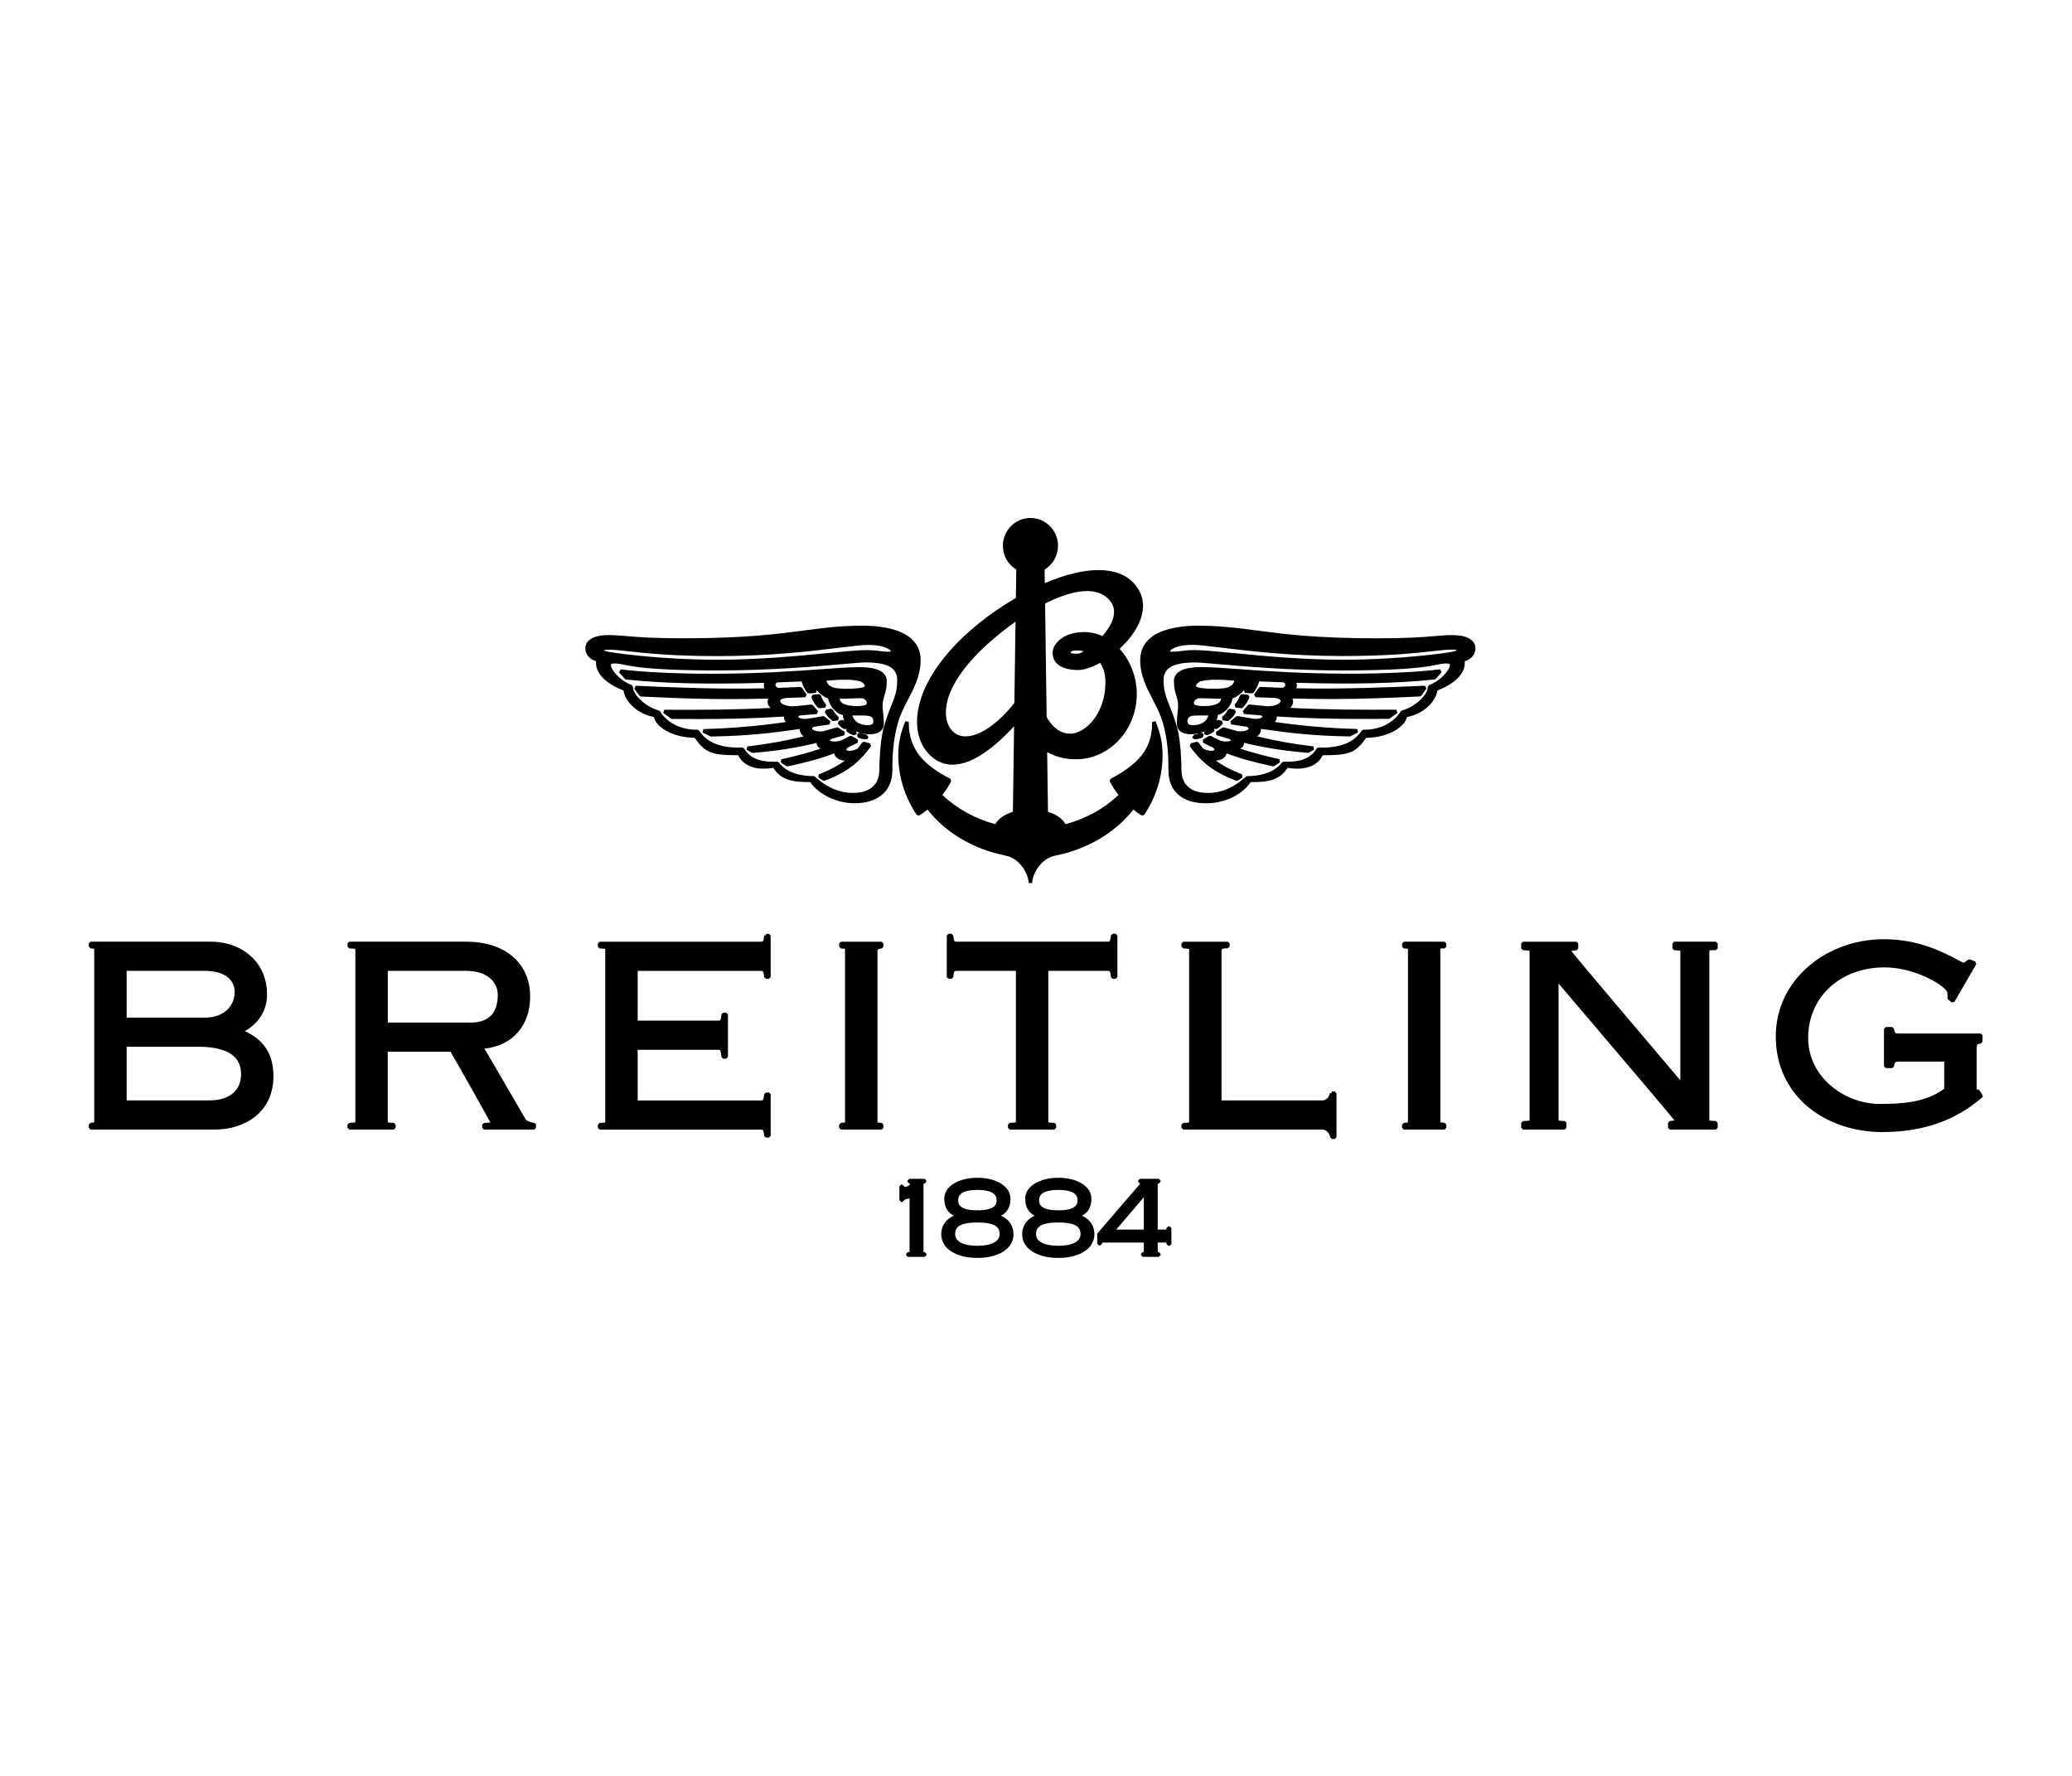
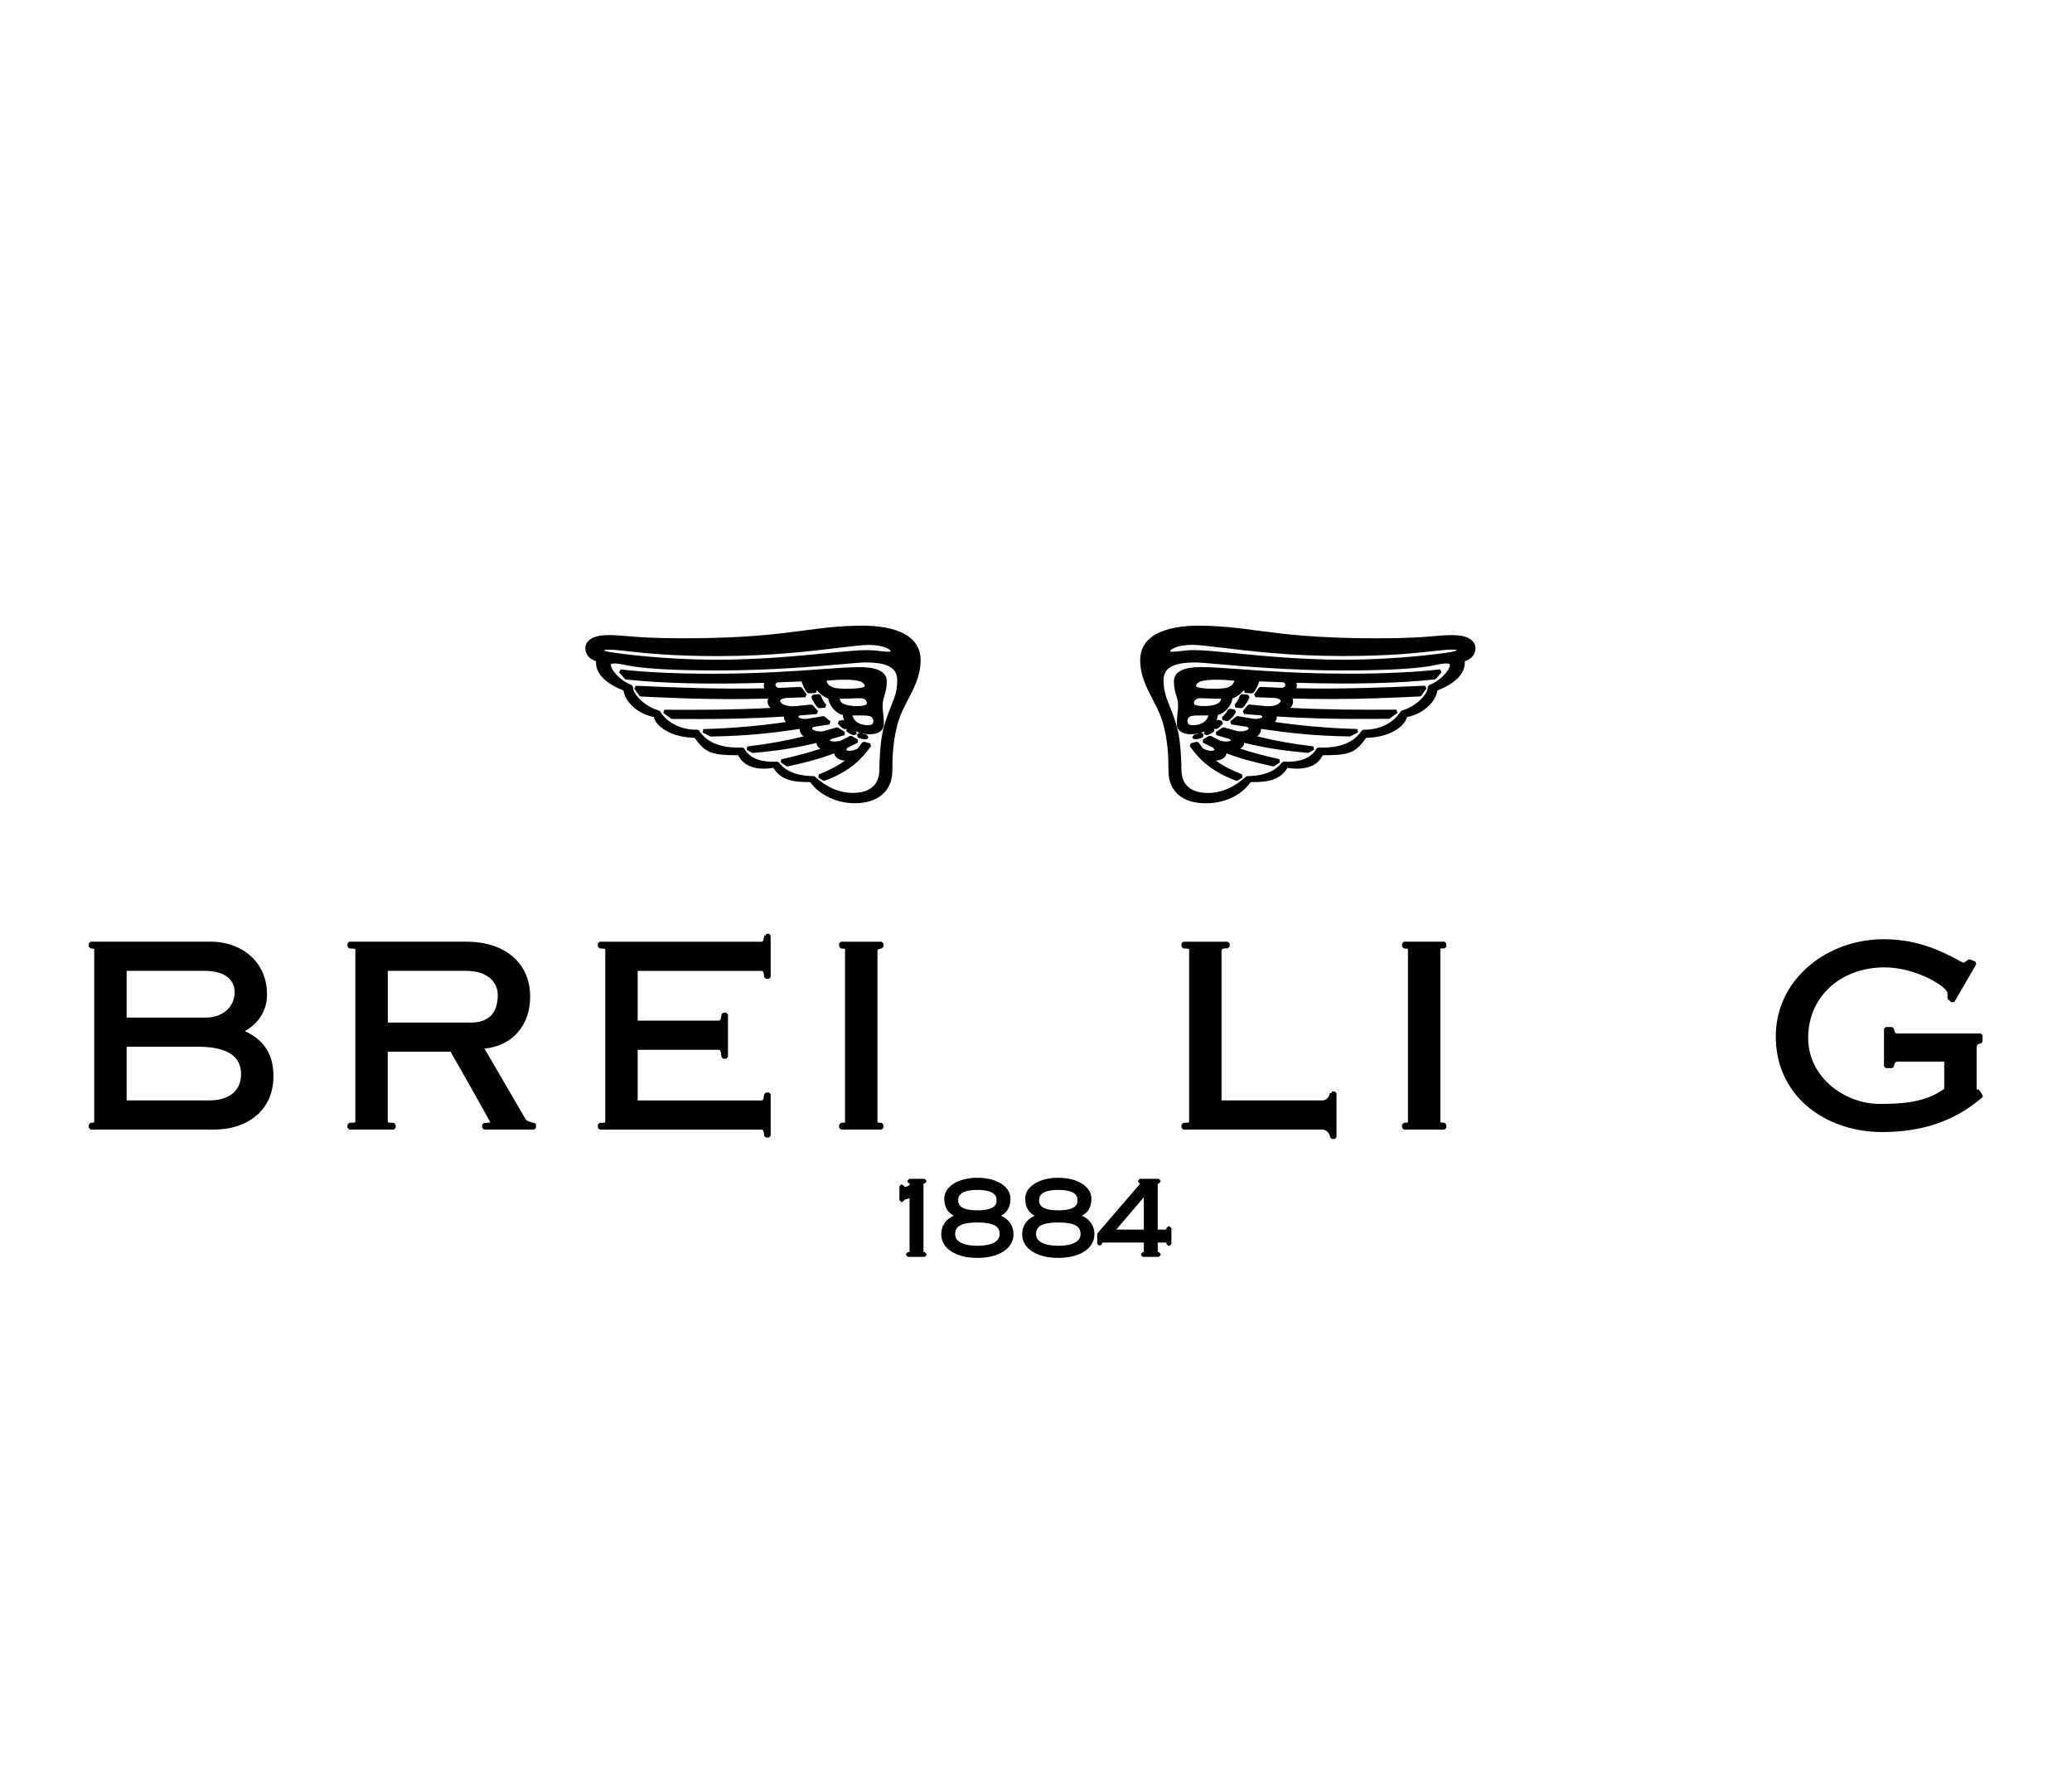
<svg xmlns="http://www.w3.org/2000/svg" width="140" height="120" viewBox="0 0 140 120" fill="none">
  <g clip-path="url(#clip0_4026_3941)">
    <path d="M16.538 69.678C17.499 69.143 18.043 68.253 18.043 67.198C18.043 66.221 17.709 65.366 17.075 64.729C16.382 64.031 15.353 63.631 14.252 63.631H6.119L6 63.751V63.965L6.114 64.085C6.199 64.089 6.302 64.097 6.358 64.104C6.362 64.125 6.366 64.162 6.366 64.223V75.735C6.366 75.797 6.36 75.834 6.358 75.853C6.302 75.861 6.199 75.869 6.114 75.873L6 75.992V76.207L6.119 76.327H14.518C16.489 76.327 18.476 75.208 18.476 72.71C18.476 71.258 17.84 70.264 16.537 69.676L16.538 69.678ZM15.858 71.43C16.142 71.716 16.287 72.103 16.287 72.577C16.287 73.077 16.135 73.484 15.836 73.785C15.464 74.159 14.883 74.357 14.153 74.357H8.557V70.73H13.403C14.571 70.73 15.397 70.966 15.858 71.429V71.43ZM15.384 68.201C15.026 68.561 14.5 68.76 13.903 68.76H8.557V65.603H13.819C14.573 65.603 15.153 65.785 15.496 66.131C15.73 66.367 15.854 66.684 15.854 67.048C15.854 67.487 15.688 67.895 15.384 68.201Z" fill="black" />
    <path d="M36.116 75.88C35.879 75.843 35.592 75.753 35.521 75.641L32.735 70.856C34.617 70.668 35.823 69.303 35.823 67.333C35.823 66.337 35.486 65.47 34.847 64.826C34.072 64.046 32.913 63.632 31.498 63.632H23.598L23.479 63.752V63.967L23.596 64.086C23.748 64.089 23.932 64.102 24.003 64.118C24.007 64.134 24.011 64.167 24.011 64.224V75.736C24.011 75.796 24.007 75.827 24.005 75.841C23.934 75.858 23.748 75.871 23.595 75.874L23.477 75.994V76.208L23.596 76.328H26.613L26.732 76.208V75.994L26.615 75.874C26.463 75.871 26.279 75.858 26.206 75.843C26.203 75.826 26.199 75.793 26.199 75.736V71.066H30.44C30.82 71.707 32.785 75.192 33.132 75.84C33.048 75.865 32.867 75.882 32.701 75.878L32.58 75.998V76.208L32.699 76.328H36.098L36.217 76.208V75.998L36.213 75.966L36.112 75.878L36.116 75.88ZM26.203 65.603H31.498C32.238 65.603 32.828 65.805 33.207 66.186C33.486 66.467 33.633 66.829 33.633 67.233C33.633 67.85 33.477 68.321 33.167 68.632C32.784 69.017 32.23 69.097 31.832 69.097H26.203V65.604V65.603Z" fill="black" />
    <path d="M51.757 63.097V63.208L51.639 63.2L51.623 63.311C51.577 63.635 51.554 63.635 51.368 63.635H40.516L40.397 63.755V63.969L40.514 64.089C40.653 64.091 40.821 64.102 40.889 64.118C40.893 64.134 40.897 64.168 40.897 64.227V75.739C40.897 75.8 40.893 75.832 40.891 75.848C40.823 75.864 40.653 75.875 40.514 75.877L40.397 75.996V76.211L40.516 76.331H51.368C51.554 76.331 51.577 76.331 51.623 76.653L51.639 76.764L51.757 76.867H51.953L52.072 76.747V73.943L51.953 73.824H51.757L51.639 73.927L51.623 74.037C51.577 74.361 51.554 74.361 51.368 74.361H43.087V70.936H48.483C48.658 70.936 48.689 70.936 48.737 71.322L48.751 71.434L48.869 71.539H49.068L49.187 71.42V68.548L49.068 68.429H48.871L48.754 68.531L48.738 68.641C48.692 68.965 48.669 68.965 48.483 68.965H43.087V65.606H51.368C51.554 65.606 51.577 65.606 51.623 65.928L51.639 66.039L51.757 66.142H51.953L52.072 66.022V63.218L51.953 63.099H51.757V63.097Z" fill="black" />
    <path d="M56.818 63.632L56.7 63.752V63.968L56.813 64.088C56.911 64.091 57.03 64.1 57.09 64.11C57.094 64.13 57.097 64.166 57.097 64.225V75.737C57.097 75.799 57.094 75.834 57.09 75.852C57.03 75.861 56.91 75.87 56.812 75.875L56.698 75.995V76.21L56.817 76.329H59.568L59.687 76.21V75.995L59.573 75.875C59.475 75.871 59.356 75.862 59.297 75.853C59.293 75.832 59.289 75.797 59.289 75.737V64.225C59.289 64.134 59.499 64.093 59.577 64.088L59.689 63.968V63.753L59.57 63.633H56.82L56.818 63.632Z" fill="black" />
-     <path d="M64.288 66.139L64.405 66.036L64.421 65.926C64.467 65.602 64.491 65.602 64.677 65.602H68.642V75.735C68.642 75.795 68.638 75.826 68.635 75.84C68.564 75.857 68.378 75.87 68.226 75.873L68.108 75.992V76.207L68.227 76.327H71.244L71.363 76.207V75.992L71.245 75.873C71.094 75.87 70.909 75.857 70.838 75.841C70.835 75.825 70.831 75.792 70.831 75.735V65.602H74.796C74.982 65.602 75.005 65.602 75.052 65.924L75.067 66.035L75.185 66.138H75.381L75.5 66.018V63.215L75.381 63.095H75.185L75.067 63.198L75.052 63.308C75.005 63.632 74.982 63.632 74.796 63.632H64.675C64.489 63.632 64.466 63.632 64.419 63.31L64.404 63.199L64.286 63.096H64.09L63.971 63.216V66.019L64.09 66.139H64.286H64.288Z" fill="black" />
    <path d="M89.979 73.755V73.864L89.862 73.854C89.858 73.874 89.77 74.358 89.333 74.358H82.536V64.225C82.536 64.179 82.554 64.156 82.569 64.144C82.648 64.075 82.843 64.072 82.949 64.086L83.085 63.968V63.753L82.966 63.633H79.949L79.83 63.753V63.968L79.948 64.088C80.092 64.09 80.269 64.102 80.339 64.118C80.343 64.134 80.347 64.167 80.347 64.225V75.737C80.347 75.797 80.343 75.83 80.34 75.845C80.272 75.861 80.094 75.874 79.948 75.875L79.83 75.995V76.21L79.949 76.329H89.333C89.781 76.329 89.882 76.842 89.886 76.864L90.004 76.963H90.186L90.305 76.843V73.876L90.186 73.756H89.979V73.755Z" fill="black" />
    <path d="M94.854 63.632L94.735 63.752V63.968L94.848 64.088C94.947 64.091 95.065 64.1 95.125 64.11C95.129 64.13 95.133 64.166 95.133 64.225V75.737C95.133 75.799 95.127 75.834 95.125 75.852C95.065 75.861 94.945 75.87 94.847 75.875L94.733 75.995V76.21L94.852 76.329H97.603L97.722 76.21V75.995L97.617 75.875L97.328 75.84C97.324 75.819 97.321 75.785 97.321 75.736V64.224C97.321 64.149 97.325 64.103 97.324 64.098C97.339 64.09 97.39 64.086 97.475 64.086H97.603L97.722 63.967V63.752L97.603 63.632H94.852H94.854Z" fill="black" />
-     <path d="M113.122 63.632L113.003 63.752V64.089L113.121 64.209C113.272 64.211 113.456 64.224 113.529 64.24C113.533 64.257 113.537 64.289 113.537 64.346V72.996L113.031 72.402C111.294 70.354 106.87 65.141 106.163 64.259C106.265 64.241 106.407 64.222 106.532 64.209L106.638 64.089V63.753L106.519 63.633H102.903L102.784 63.753V64.089L102.902 64.209C103.067 64.211 103.267 64.225 103.342 64.244C103.346 64.26 103.35 64.292 103.35 64.346V75.615C103.35 75.672 103.346 75.705 103.345 75.718C103.27 75.736 103.068 75.75 102.903 75.752L102.785 75.871V76.208L102.904 76.328H105.722L105.841 76.208V75.871L105.724 75.752C105.572 75.749 105.388 75.736 105.315 75.72C105.311 75.704 105.308 75.671 105.308 75.614V66.458L105.408 66.576C110.017 71.987 112.611 75.053 113.141 75.71C113.047 75.726 112.92 75.744 112.809 75.757L112.704 75.876V76.207L112.823 76.327H115.94L116.059 76.207V75.87L115.941 75.75C115.776 75.748 115.575 75.733 115.499 75.716C115.495 75.7 115.493 75.668 115.493 75.612V64.344C115.493 64.299 115.493 64.246 115.497 64.236C115.513 64.223 115.583 64.206 115.813 64.206H115.941L116.06 64.086V63.751L115.941 63.631H113.124L113.122 63.632Z" fill="black" />
    <path d="M133.696 73.626L133.556 73.613V70.852C133.556 70.588 133.622 70.56 133.769 70.523L133.866 70.499L133.955 70.383V69.953L133.836 69.834H128.241C128.08 69.834 128.03 69.804 127.983 69.592L127.961 69.492L127.845 69.398H127.416L127.297 69.518V72.053L127.416 72.173H127.853L127.97 72.071L127.987 71.963C128.01 71.812 128.095 71.737 128.243 71.737H131.367V73.573C130.072 74.513 128.501 74.593 127.002 74.593C125.687 74.593 124.351 74.037 123.426 73.106C122.606 72.281 122.173 71.252 122.173 70.13C122.173 67.371 124.345 65.368 127.336 65.368C129.046 65.368 130.806 66.221 131.419 66.838C131.521 66.94 131.563 67.013 131.57 67.054C131.614 67.281 131.578 67.383 131.579 67.383L131.614 67.528L131.877 67.735L132.053 67.701L133.532 65.15L133.474 64.979L133.105 64.829L132.987 64.846C132.866 64.942 132.727 65.035 132.678 65.054C132.603 65.033 132.358 64.903 132.209 64.824C131.311 64.349 129.639 63.464 127.288 63.464C125.188 63.464 123.19 64.264 121.805 65.662C120.615 66.86 119.985 68.377 119.985 70.047C119.985 71.718 120.587 73.25 121.727 74.397C123.051 75.731 125.036 76.496 127.172 76.496C129.866 76.496 132.053 75.75 133.861 74.218L133.957 74.136C134.013 74.086 133.928 73.916 133.7 73.627L133.696 73.626Z" fill="black" />
    <path d="M62.4 84.603C62.4 84.597 62.399 84.585 62.399 84.569V80.016C62.399 79.999 62.399 79.989 62.4 79.981C62.412 79.98 62.433 79.977 62.471 79.977L62.59 79.857V79.774L62.471 79.654H61.44L61.321 79.774V79.857L61.432 79.977C61.448 79.977 61.487 79.985 61.487 80.003C61.487 80.084 61.299 80.194 61.194 80.194C61.115 80.194 61.098 80.183 61.097 80.181C61.097 80.181 61.093 80.175 61.091 80.157L60.973 80.042H60.89L60.771 80.162V81.102L60.89 81.222H60.973L61.091 81.102C61.091 81.061 61.265 81.022 61.356 81C61.39 80.992 61.423 80.984 61.457 80.975V84.568C61.457 84.584 61.457 84.594 61.456 84.601C61.442 84.605 61.409 84.608 61.342 84.608L61.223 84.728V84.811L61.342 84.931H62.484L62.603 84.811V84.728L62.484 84.608C62.436 84.608 62.411 84.606 62.399 84.603H62.4Z" fill="black" />
    <path d="M67.637 82.148C67.983 81.962 68.275 81.65 68.275 80.992C68.275 80.176 67.335 79.584 66.04 79.584C64.745 79.584 63.803 80.176 63.803 80.992C63.803 81.649 64.097 81.962 64.442 82.148C63.908 82.382 63.597 82.835 63.597 83.4C63.597 84.357 64.579 85 66.039 85C67.499 85 68.481 84.357 68.481 83.4C68.481 82.835 68.171 82.384 67.636 82.148H67.637ZM66.04 80.405C67.336 80.405 67.336 80.935 67.336 81.109C67.336 81.294 67.336 81.785 66.04 81.785C64.744 81.785 64.743 81.294 64.743 81.109C64.743 80.935 64.743 80.405 66.04 80.405ZM64.536 83.393C64.536 83.004 64.714 82.606 66.04 82.606C67.366 82.606 67.543 83.004 67.543 83.393C67.543 83.893 66.995 84.18 66.04 84.18C65.085 84.18 64.537 83.893 64.536 83.393Z" fill="black" />
    <path d="M73.105 82.148C73.451 81.962 73.743 81.65 73.743 80.992C73.743 80.176 72.802 79.584 71.508 79.584C70.213 79.584 69.271 80.176 69.271 80.992C69.271 81.649 69.564 81.962 69.909 82.148C69.376 82.382 69.064 82.835 69.064 83.4C69.064 84.357 70.046 85 71.506 85C72.966 85 73.948 84.357 73.948 83.4C73.948 82.835 73.638 82.384 73.103 82.148H73.105ZM71.508 81.785C70.21 81.785 70.21 81.294 70.21 81.109C70.21 80.935 70.21 80.405 71.508 80.405C72.805 80.405 72.804 80.935 72.804 81.109C72.804 81.294 72.804 81.785 71.508 81.785ZM73.01 83.393C73.01 83.893 72.463 84.18 71.508 84.18C70.553 84.18 70.004 83.893 70.004 83.393C70.004 83.004 70.182 82.606 71.508 82.606C72.833 82.606 73.01 83.004 73.01 83.393Z" fill="black" />
    <path d="M78.944 82.864L78.826 82.967C78.812 83.063 78.795 83.08 78.795 83.08C78.794 83.08 78.782 83.085 78.737 83.085H78.223V80.015C78.223 79.998 78.223 79.987 78.224 79.98C78.236 79.978 78.256 79.976 78.295 79.976L78.414 79.856V79.773L78.295 79.653H77.017L76.898 79.773V79.856L77.012 79.976C77.024 79.976 77.033 79.977 77.042 79.978C77.029 79.995 77.011 80.016 76.994 80.037L74.166 83.322L74.137 83.4V84.037L74.256 84.157H74.339L74.456 84.057C74.468 83.984 74.482 83.97 74.482 83.97C74.484 83.97 74.496 83.963 74.546 83.963H77.286V84.568C77.286 84.584 77.286 84.597 77.286 84.605C77.272 84.606 77.25 84.607 77.214 84.607L77.095 84.727V84.81L77.214 84.93H78.299L78.418 84.81V84.727L78.299 84.607C78.26 84.607 78.239 84.605 78.228 84.603C78.228 84.595 78.227 84.585 78.227 84.568V83.962H78.741C78.807 83.962 78.812 83.962 78.83 84.082L78.948 84.184H79.03L79.149 84.065V82.985L79.03 82.865H78.948L78.944 82.864ZM77.285 80.9V83.085H75.421L77.285 80.9Z" fill="black" />
-     <path d="M77.848 48.781C77.848 50.212 77.369 51.415 75.028 52.632L74.977 52.794C75.152 53.125 75.352 53.434 75.575 53.715C74.599 54.644 73.365 55.325 71.994 55.693C71.805 55.334 71.383 55.034 70.809 54.856L70.754 50.821C71.327 51.139 71.991 51.306 72.692 51.306C74.963 51.306 76.811 49.325 76.811 46.888C76.811 45.77 76.378 44.64 75.649 43.837C76.949 42.646 77.877 40.902 76.675 39.484C75.609 38.226 73.398 38.2 70.596 39.406L70.583 38.485C71.142 38.15 71.487 37.539 71.487 36.875C71.487 35.84 70.651 35 69.624 35C68.597 35 67.763 35.842 67.763 36.875C67.763 37.539 68.107 38.15 68.667 38.485L68.64 40.401C68.425 40.528 68.213 40.657 68.01 40.785C64.47 43.029 62.217 45.865 61.981 48.371C61.877 49.469 62.191 50.422 62.866 51.056C63.326 51.488 63.861 51.695 64.461 51.67C65.593 51.623 66.959 50.753 68.52 49.079L68.439 54.853C67.866 55.033 67.443 55.332 67.253 55.69C65.881 55.323 64.647 54.642 63.672 53.713C63.897 53.429 64.097 53.119 64.27 52.791L64.22 52.629C62.527 51.748 61.399 50.757 61.399 48.778L61.169 48.735C60.863 49.526 60.696 50.127 60.696 51.038C60.696 52.461 61.129 53.857 61.947 55.071L62.107 55.106C62.287 54.997 62.469 54.868 62.672 54.706C63.886 56.266 65.797 57.394 67.934 57.812C68.965 58.014 69.504 59.127 69.504 59.668H69.742C69.742 59.127 70.282 58.012 71.313 57.812C73.45 57.394 75.361 56.265 76.576 54.706C76.778 54.868 76.96 54.997 77.141 55.106L77.302 55.071C78.12 53.857 78.552 52.461 78.552 51.038C78.552 50.129 78.387 49.528 78.081 48.736L77.851 48.779L77.848 48.781ZM72.809 44.172C72.457 44.172 72.376 44.143 72.361 44.127C72.361 44.126 72.356 44.116 72.356 44.075C72.356 43.967 72.64 43.952 72.809 43.952C72.946 43.952 73.09 43.972 73.234 44.01C73.025 44.127 72.882 44.172 72.809 44.172ZM73.252 42.712C71.797 42.712 71.121 43.542 71.121 44.101C71.121 45.162 72.33 45.275 72.85 45.275C73.246 45.275 73.77 45.103 74.335 44.788C74.572 45.145 74.692 45.586 74.692 46.101C74.692 48.254 73.307 49.576 72.314 49.576C71.52 49.576 71.011 48.971 70.72 48.453L70.614 40.786C72.079 40.042 74.003 39.421 74.99 40.582C75.697 41.416 74.919 42.493 74.485 42.979C74.087 42.799 73.674 42.709 73.254 42.709L73.252 42.712ZM68.615 42.008L68.539 47.498C67.447 48.894 66.186 49.759 65.239 49.759H65.229C64.818 49.757 64.488 49.593 64.248 49.274C63.556 48.355 63.558 45.894 67.958 42.495C68.164 42.335 68.385 42.171 68.617 42.008H68.615Z" fill="black" />
    <path d="M99.694 43.779C99.694 43.634 99.619 42.916 98.138 42.916C97.673 42.916 97.323 42.946 96.88 42.985C96.163 43.048 95.18 43.132 93.052 43.132C88.901 43.132 86.693 42.84 84.919 42.604C83.614 42.431 82.489 42.281 80.944 42.281C79.486 42.281 77.04 42.584 77.04 44.618C77.04 45.642 77.477 46.482 77.9 47.294C78.083 47.646 78.256 47.98 78.395 48.325C78.435 48.426 78.468 48.517 78.497 48.603C78.948 49.962 78.948 51.374 78.948 52.051C78.948 53.468 79.871 54.28 81.483 54.28C83.094 54.28 84.13 53.426 84.501 52.849C85.669 52.866 86.5 52.703 86.992 51.886C87.608 51.988 88.883 52.058 89.371 51.035C91.19 51.031 91.577 50.877 92.309 49.859C93.955 49.828 94.941 49.045 95.064 48.452C95.146 48.436 95.227 48.418 95.307 48.396C96.344 48.111 97.054 47.29 97.114 46.662C98.779 46.005 99.012 45.178 98.969 44.68C99.432 44.54 99.694 44.217 99.694 43.78V43.779ZM86.621 51.519C86.022 52.325 84.892 52.444 84.273 52.444L84.193 52.475C83.373 53.218 82.53 53.58 81.616 53.58C80.463 53.58 79.829 53.027 79.829 52.024C79.829 51.544 79.78 50.109 79.556 49.251C79.464 48.901 79.364 48.578 79.238 48.238C79.165 48.041 79.094 47.862 79.026 47.696C78.79 47.108 78.619 46.684 78.619 45.968C78.619 45.124 79.267 44.764 80.782 44.764C81.008 44.764 81.528 44.809 82.246 44.871C84.099 45.033 87.2 45.303 90.723 45.303C93.854 45.303 95.928 45.178 97.063 44.922C97.854 44.744 97.957 44.886 97.959 44.887C97.979 44.943 97.96 45.038 97.908 45.15C97.726 45.536 97.151 46.087 96.541 46.301L96.464 46.437C96.528 46.779 95.814 47.701 94.709 48.016L94.638 48.071C94.611 48.117 94.58 48.164 94.548 48.21C94.161 48.757 93.32 49.334 92.112 49.308L92.009 49.364C91.489 50.183 90.502 50.57 89.067 50.511L88.957 50.574C88.607 51.223 87.874 51.518 86.718 51.471L86.618 51.519H86.621ZM98.112 44.043C97.882 44.096 94.731 44.578 90.725 44.578C87.945 44.578 85.294 44.32 83.36 44.131C82.198 44.018 81.281 43.928 80.704 43.928C80.275 43.928 80.006 43.964 79.768 43.995C79.599 44.017 79.451 44.036 79.281 44.036C79.229 44.036 79.092 44.036 79.069 44.021C79.069 44.021 79.064 44.012 79.064 43.986C79.087 43.895 79.506 43.573 80.569 43.573C80.954 43.573 81.598 43.651 82.489 43.759C84.359 43.987 87.183 44.329 90.726 44.329C93.854 44.329 95.636 44.131 96.817 44C97.361 43.94 97.753 43.896 98.072 43.896C98.171 43.896 98.366 43.896 98.432 43.926C98.408 43.96 98.311 44.013 98.112 44.035V44.039V44.043Z" fill="black" />
    <path d="M88.439 50.857L88.788 50.659L88.744 50.436C87.324 50.269 86.157 50.052 84.936 49.754C85.058 49.673 85.139 49.563 85.177 49.45C85.198 49.382 85.205 49.314 85.197 49.252C87.208 49.544 88.786 49.721 91.196 49.763L91.252 49.75L91.762 49.487L91.712 49.261C89.651 49.201 87.943 49.041 86.138 48.786C86.197 48.727 86.235 48.661 86.253 48.593C86.269 48.532 86.269 48.471 86.257 48.414C88.427 48.552 90.151 48.58 91.939 48.58C92.554 48.58 93.178 48.577 93.829 48.574L93.899 48.552L94.422 48.171L94.351 47.953C91.954 47.968 89.48 47.957 87.178 47.83C87.312 47.711 87.369 47.557 87.372 47.419C87.373 47.341 87.356 47.267 87.328 47.2C88.285 47.225 89.146 47.235 89.953 47.235C92.058 47.235 93.8 47.161 95.942 47.06L96.032 47.01L96.381 46.524L96.279 46.334C93.395 46.464 90.547 46.572 87.59 46.507C87.622 46.43 87.635 46.345 87.622 46.256C87.616 46.214 87.604 46.174 87.59 46.137C91.466 46.248 94.488 46.174 96.942 45.911L97.018 45.871L97.407 45.424L97.302 45.227C95.828 45.413 93.536 45.523 91.169 45.523C87.987 45.523 85.506 45.344 83.693 45.212C82.647 45.137 81.821 45.077 81.209 45.077C80.741 45.077 79.318 45.077 79.318 46.035C79.318 46.473 79.405 46.757 79.48 47.008C79.544 47.221 79.6 47.406 79.6 47.657C79.6 47.856 79.583 48.011 79.565 48.175C79.543 48.371 79.519 48.592 79.519 48.926C79.519 49.434 80.003 49.613 80.457 49.613C80.635 49.613 80.834 49.591 81.033 49.543C80.931 49.591 80.741 49.639 80.696 49.632L80.552 49.811L80.613 49.898L80.679 49.944C80.702 49.95 80.732 49.953 80.765 49.953C80.923 49.953 81.167 49.885 81.287 49.812L81.322 49.639L81.25 49.539L81.114 49.52C81.213 49.492 81.309 49.46 81.402 49.419L81.338 49.587L81.484 49.663L81.538 49.676C81.639 49.676 81.939 49.517 82.055 49.401L82.032 49.239L82.118 49.262C82.127 49.263 82.136 49.265 82.147 49.265C82.317 49.265 82.588 48.95 82.629 48.889L82.561 48.709L82.313 48.638L82.194 48.691C82.243 48.575 82.278 48.448 82.29 48.305C82.737 48.223 83.215 47.688 83.275 47.196C83.462 47.144 83.716 46.982 83.926 46.771C83.968 46.728 84.008 46.684 84.045 46.638L84.114 46.822L84.599 46.849L84.695 46.809C84.835 46.647 85.015 46.306 85.078 46.042C85.64 46.067 86.187 46.089 86.718 46.107C86.806 46.15 86.852 46.218 86.842 46.296C86.83 46.377 86.755 46.462 86.612 46.478C86.131 46.461 85.649 46.439 85.162 46.413L85.059 46.464L84.737 46.923L84.829 47.112C85.291 47.131 85.731 47.148 86.153 47.162V47.166C86.378 47.184 86.532 47.267 86.527 47.367C86.52 47.493 86.259 47.718 85.667 47.724C85.244 47.689 84.826 47.649 84.421 47.603L84.317 47.644L83.971 48.05L84.051 48.247C84.449 48.281 84.832 48.312 85.201 48.34C85.269 48.376 85.302 48.414 85.295 48.435C85.276 48.501 85.074 48.606 84.698 48.566C84.348 48.51 83.992 48.45 83.623 48.388L83.529 48.413L83.131 48.738L83.188 48.95L83.674 49.024C83.875 49.054 84.07 49.084 84.262 49.112C84.333 49.159 84.373 49.209 84.362 49.241C84.338 49.322 84.089 49.457 83.623 49.408V49.41C83.324 49.328 83.017 49.241 82.698 49.149L82.6 49.165L82.152 49.461L82.183 49.676C82.483 49.766 82.775 49.85 83.064 49.931C83.161 49.992 83.172 50.034 83.174 50.034C83.154 50.07 82.937 50.158 82.455 50.054C82.229 49.949 82.016 49.84 81.813 49.725H81.696L81.277 49.97L81.282 50.181C81.515 50.302 81.74 50.411 81.961 50.514C82.038 50.588 82.067 50.649 82.05 50.672C81.998 50.749 81.694 50.783 81.293 50.585C81.183 50.453 81.081 50.316 80.985 50.17L80.856 50.121L80.453 50.229L80.387 50.415C80.994 51.257 81.794 52.122 83.53 52.755L83.636 52.743L83.945 52.541L83.923 52.328C83.215 52.053 82.635 51.748 82.154 51.394C82.387 51.384 82.594 51.309 82.731 51.173C82.809 51.095 82.857 51.002 82.875 50.903C83.838 51.273 84.794 51.519 86.016 51.786L86.108 51.768L86.484 51.514L86.443 51.298C85.412 51.07 84.543 50.836 83.793 50.584C83.913 50.524 84.001 50.436 84.04 50.328C84.056 50.282 84.061 50.236 84.06 50.192C85.347 50.507 86.657 50.73 88.367 50.87L88.435 50.855L88.439 50.857ZM81.207 48.877C80.825 49.051 80.362 49.023 80.286 48.913C80.225 48.826 80.214 48.704 80.255 48.593C80.295 48.488 80.375 48.414 80.475 48.391C80.635 48.353 80.82 48.345 81.042 48.345C81.114 48.345 81.191 48.345 81.271 48.346C81.387 48.346 81.513 48.349 81.65 48.348C81.582 48.604 81.364 48.806 81.207 48.877ZM82.638 46.512C82.105 46.567 81.255 46.546 80.914 46.435C80.809 46.401 80.811 46.355 80.812 46.34C80.814 46.239 80.966 46.081 81.157 46.031C81.431 45.956 81.786 45.929 82.166 45.929C82.57 45.929 83.003 45.959 83.401 45.995C83.333 46.297 83.082 46.466 82.639 46.513L82.638 46.512ZM82.011 47.64C81.56 47.762 80.825 47.71 80.718 47.61C80.65 47.547 80.667 47.464 80.684 47.42C80.725 47.308 80.852 47.19 81.042 47.182C81.076 47.181 81.112 47.179 81.15 47.179C81.264 47.179 81.404 47.184 81.568 47.191C81.825 47.201 82.14 47.213 82.506 47.211C82.486 47.424 82.335 47.551 82.011 47.639V47.64Z" fill="black" />
    <path d="M83.878 47.856L83.968 47.826C84.132 47.679 84.366 47.325 84.422 47.09L84.317 46.943L83.895 46.901L83.765 47.006C83.75 47.135 83.546 47.502 83.416 47.603L83.478 47.817L83.878 47.855V47.856Z" fill="black" />
    <path d="M82.949 47.977C82.919 48.083 82.691 48.379 82.568 48.449L82.608 48.672L82.922 48.722L83.006 48.704C83.175 48.593 83.426 48.316 83.51 48.109L83.419 47.946L83.085 47.888L82.95 47.974L82.949 47.977Z" fill="black" />
    <path d="M60.85 48.324C60.988 47.978 61.161 47.645 61.345 47.292C61.767 46.481 62.204 45.642 62.204 44.617C62.201 42.584 59.757 42.28 58.299 42.28C56.755 42.28 55.629 42.43 54.324 42.603C52.55 42.838 50.342 43.131 46.192 43.131C44.064 43.131 43.081 43.045 42.363 42.984C41.92 42.945 41.57 42.915 41.105 42.915C39.624 42.915 39.549 43.634 39.549 43.777C39.549 44.215 39.812 44.538 40.275 44.678C40.233 45.176 40.465 46.002 42.131 46.659C42.19 47.287 42.901 48.108 43.937 48.393C44.016 48.415 44.097 48.433 44.179 48.449C44.241 48.763 44.525 49.094 44.962 49.353C45.486 49.664 46.185 49.842 46.936 49.857C47.666 50.875 48.055 51.029 49.874 51.033C50.07 51.433 50.652 52.153 52.251 51.883C52.745 52.699 53.576 52.864 54.744 52.845C55.114 53.422 56.213 54.276 57.762 54.276C59.311 54.276 60.297 53.464 60.297 52.047C60.297 51.37 60.297 49.958 60.748 48.599C60.778 48.51 60.81 48.419 60.85 48.322V48.324ZM52.523 51.471C51.366 51.517 50.633 51.223 50.284 50.574L50.174 50.511C48.742 50.57 47.751 50.183 47.232 49.364L47.128 49.308C45.923 49.335 45.079 48.757 44.693 48.21C44.661 48.163 44.631 48.117 44.604 48.071L44.534 48.016C43.429 47.702 42.716 46.779 42.779 46.437L42.702 46.301C42.091 46.087 41.517 45.536 41.335 45.15C41.283 45.039 41.264 44.943 41.285 44.887C41.285 44.886 41.389 44.744 42.18 44.922C43.316 45.178 45.388 45.303 48.519 45.303C52.042 45.303 55.144 45.033 56.997 44.87C57.715 44.808 58.233 44.762 58.461 44.762C59.977 44.762 60.624 45.123 60.624 45.967C60.624 46.684 60.452 47.109 60.215 47.697C60.148 47.862 60.077 48.039 60.005 48.236C59.88 48.577 59.779 48.898 59.688 49.248C59.465 50.104 59.416 51.54 59.416 52.021C59.416 53.024 58.781 53.577 57.629 53.577C56.714 53.577 55.87 53.216 55.051 52.473L54.971 52.442C54.214 52.442 53.193 52.282 52.623 51.517L52.524 51.468L52.523 51.471ZM60.178 44.019C60.15 44.038 60.015 44.038 59.964 44.038C59.793 44.038 59.646 44.018 59.477 43.996C59.239 43.965 58.97 43.93 58.54 43.93C57.961 43.93 57.044 44.019 55.882 44.133C53.947 44.321 51.297 44.579 48.517 44.579C44.511 44.579 41.358 44.096 41.13 44.044V44.04C41.13 44.04 41.127 44.04 41.126 44.04C40.931 44.017 40.834 43.965 40.812 43.931C40.877 43.901 41.073 43.901 41.171 43.901C41.49 43.901 41.883 43.944 42.427 44.005C43.606 44.136 45.389 44.334 48.517 44.334C52.06 44.334 54.885 43.991 56.754 43.764C57.646 43.656 58.289 43.578 58.674 43.578C59.737 43.578 60.156 43.9 60.179 43.986C60.179 44.012 60.175 44.022 60.177 44.023L60.178 44.019Z" fill="black" />
    <path d="M52.756 51.517L53.132 51.77L53.224 51.788C54.446 51.522 55.403 51.275 56.365 50.905C56.383 51.004 56.431 51.098 56.51 51.176C56.647 51.312 56.853 51.388 57.086 51.397C56.605 51.751 56.025 52.055 55.317 52.331L55.295 52.543L55.604 52.746L55.71 52.758C57.445 52.126 58.246 51.259 58.853 50.417L58.788 50.231L58.385 50.123L58.254 50.173C58.158 50.317 58.056 50.455 57.947 50.588C57.545 50.784 57.242 50.752 57.189 50.675C57.174 50.651 57.202 50.59 57.28 50.516C57.501 50.413 57.724 50.304 57.957 50.183L57.962 49.972L57.543 49.729H57.426C57.223 49.842 57.01 49.952 56.784 50.057C56.302 50.161 56.083 50.073 56.065 50.04C56.065 50.04 56.074 49.997 56.174 49.933C56.463 49.853 56.755 49.768 57.055 49.678L57.086 49.464L56.638 49.167L56.539 49.151C56.22 49.244 55.914 49.33 55.616 49.413C55.151 49.461 54.901 49.325 54.877 49.245C54.866 49.211 54.908 49.163 54.977 49.116C55.169 49.088 55.364 49.058 55.565 49.028L56.051 48.954L56.108 48.742L55.71 48.416L55.616 48.392C55.249 48.454 54.891 48.514 54.541 48.57C54.163 48.61 53.963 48.505 53.944 48.439C53.939 48.419 53.971 48.38 54.039 48.344C54.409 48.316 54.791 48.285 55.189 48.251L55.269 48.054L54.923 47.648L54.82 47.607C54.414 47.653 53.998 47.693 53.573 47.728C52.98 47.722 52.72 47.497 52.714 47.371C52.709 47.272 52.862 47.19 53.087 47.17V47.166C53.51 47.152 53.949 47.135 54.411 47.116L54.503 46.927L54.181 46.468L54.078 46.417C53.591 46.444 53.108 46.466 52.627 46.482C52.485 46.466 52.409 46.382 52.397 46.3C52.387 46.221 52.433 46.153 52.521 46.111C53.052 46.093 53.599 46.071 54.161 46.046C54.225 46.309 54.404 46.651 54.545 46.812L54.64 46.853L55.123 46.825L55.193 46.642C55.231 46.686 55.269 46.73 55.312 46.775C55.521 46.986 55.775 47.148 55.963 47.2C56.024 47.694 56.506 48.233 56.948 48.31C56.959 48.452 56.993 48.579 57.043 48.695L56.925 48.642L56.676 48.713L56.609 48.893C56.649 48.954 56.919 49.269 57.091 49.269C57.102 49.269 57.111 49.269 57.12 49.266L57.208 49.243L57.184 49.405C57.3 49.521 57.6 49.68 57.701 49.68L57.755 49.667L57.9 49.591L57.835 49.425C57.93 49.465 58.027 49.499 58.123 49.525L57.987 49.544L57.914 49.645L57.949 49.818C58.068 49.891 58.312 49.958 58.471 49.958C58.505 49.958 58.534 49.956 58.558 49.949L58.624 49.904L58.684 49.816L58.55 49.633C58.497 49.642 58.306 49.594 58.204 49.547C58.403 49.595 58.602 49.617 58.78 49.617C59.233 49.617 59.718 49.437 59.718 48.93C59.718 48.596 59.693 48.374 59.671 48.178C59.653 48.014 59.636 47.86 59.636 47.661C59.636 47.41 59.692 47.225 59.757 47.011C59.833 46.76 59.918 46.477 59.918 46.038C59.918 45.081 58.494 45.081 58.027 45.081C57.414 45.081 56.589 45.141 55.542 45.216C53.731 45.348 51.249 45.527 48.066 45.527C45.699 45.527 43.407 45.417 41.934 45.23L41.83 45.428L42.218 45.874L42.295 45.915C44.748 46.178 47.77 46.252 51.645 46.141C51.63 46.179 51.618 46.218 51.613 46.26C51.6 46.349 51.613 46.435 51.645 46.512C48.689 46.577 45.84 46.469 42.956 46.339L42.854 46.529L43.203 47.015L43.294 47.065C45.437 47.166 47.177 47.24 49.282 47.24C50.09 47.24 50.95 47.23 51.907 47.205C51.879 47.272 51.862 47.345 51.864 47.424C51.866 47.562 51.924 47.717 52.059 47.835C49.755 47.962 47.279 47.973 44.884 47.959L44.814 48.176L45.337 48.557L45.406 48.579C46.057 48.583 46.681 48.586 47.296 48.586C49.083 48.586 50.808 48.557 52.979 48.419C52.967 48.476 52.967 48.538 52.984 48.599C53.002 48.665 53.039 48.733 53.099 48.791C51.294 49.046 49.587 49.208 47.525 49.266L47.474 49.492L47.985 49.755L48.042 49.768C50.453 49.727 52.032 49.55 54.042 49.257C54.034 49.319 54.042 49.387 54.064 49.455C54.101 49.566 54.183 49.677 54.303 49.758C53.082 50.056 51.915 50.274 50.495 50.44L50.45 50.663L50.799 50.861L50.867 50.877C52.578 50.736 53.888 50.514 55.175 50.199C55.172 50.243 55.179 50.289 55.196 50.334C55.236 50.442 55.324 50.529 55.444 50.59C54.694 50.843 53.825 51.077 52.794 51.305L52.752 51.52L52.756 51.517ZM58.329 46.435C57.989 46.546 57.139 46.567 56.605 46.512C56.163 46.466 55.913 46.297 55.843 45.995C56.607 45.926 57.519 45.876 58.087 46.031C58.279 46.083 58.428 46.239 58.431 46.34C58.431 46.356 58.432 46.403 58.329 46.435ZM57.675 47.192C57.896 47.183 58.069 47.177 58.201 47.182C58.392 47.19 58.519 47.307 58.559 47.42C58.575 47.464 58.593 47.547 58.525 47.61C58.419 47.709 57.683 47.761 57.232 47.64C56.908 47.553 56.757 47.425 56.737 47.212C57.104 47.216 57.418 47.203 57.675 47.192ZM58.036 48.877C57.879 48.806 57.661 48.604 57.593 48.348C57.728 48.348 57.856 48.348 57.972 48.346C58.298 48.342 58.556 48.34 58.768 48.391C58.868 48.414 58.948 48.488 58.988 48.593C59.029 48.704 59.018 48.826 58.958 48.913C58.882 49.023 58.419 49.051 58.036 48.877Z" fill="black" />
    <path d="M55.478 47.006L55.348 46.901L54.926 46.943L54.821 47.09C54.877 47.326 55.111 47.68 55.275 47.826L55.365 47.856L55.764 47.818L55.827 47.605C55.697 47.503 55.493 47.136 55.478 47.008V47.006Z" fill="black" />
-     <path d="M56.237 48.705L56.322 48.724L56.635 48.673L56.675 48.45C56.553 48.38 56.324 48.085 56.294 47.978L56.16 47.892L55.825 47.95L55.735 48.113C55.818 48.319 56.069 48.597 56.239 48.708L56.237 48.705Z" fill="black" />
  </g>
  <defs>
    <clipPath id="clip0_4026_3941">
      <rect width="128" height="50" fill="white" transform="translate(6 35)" />
    </clipPath>
  </defs>
</svg>